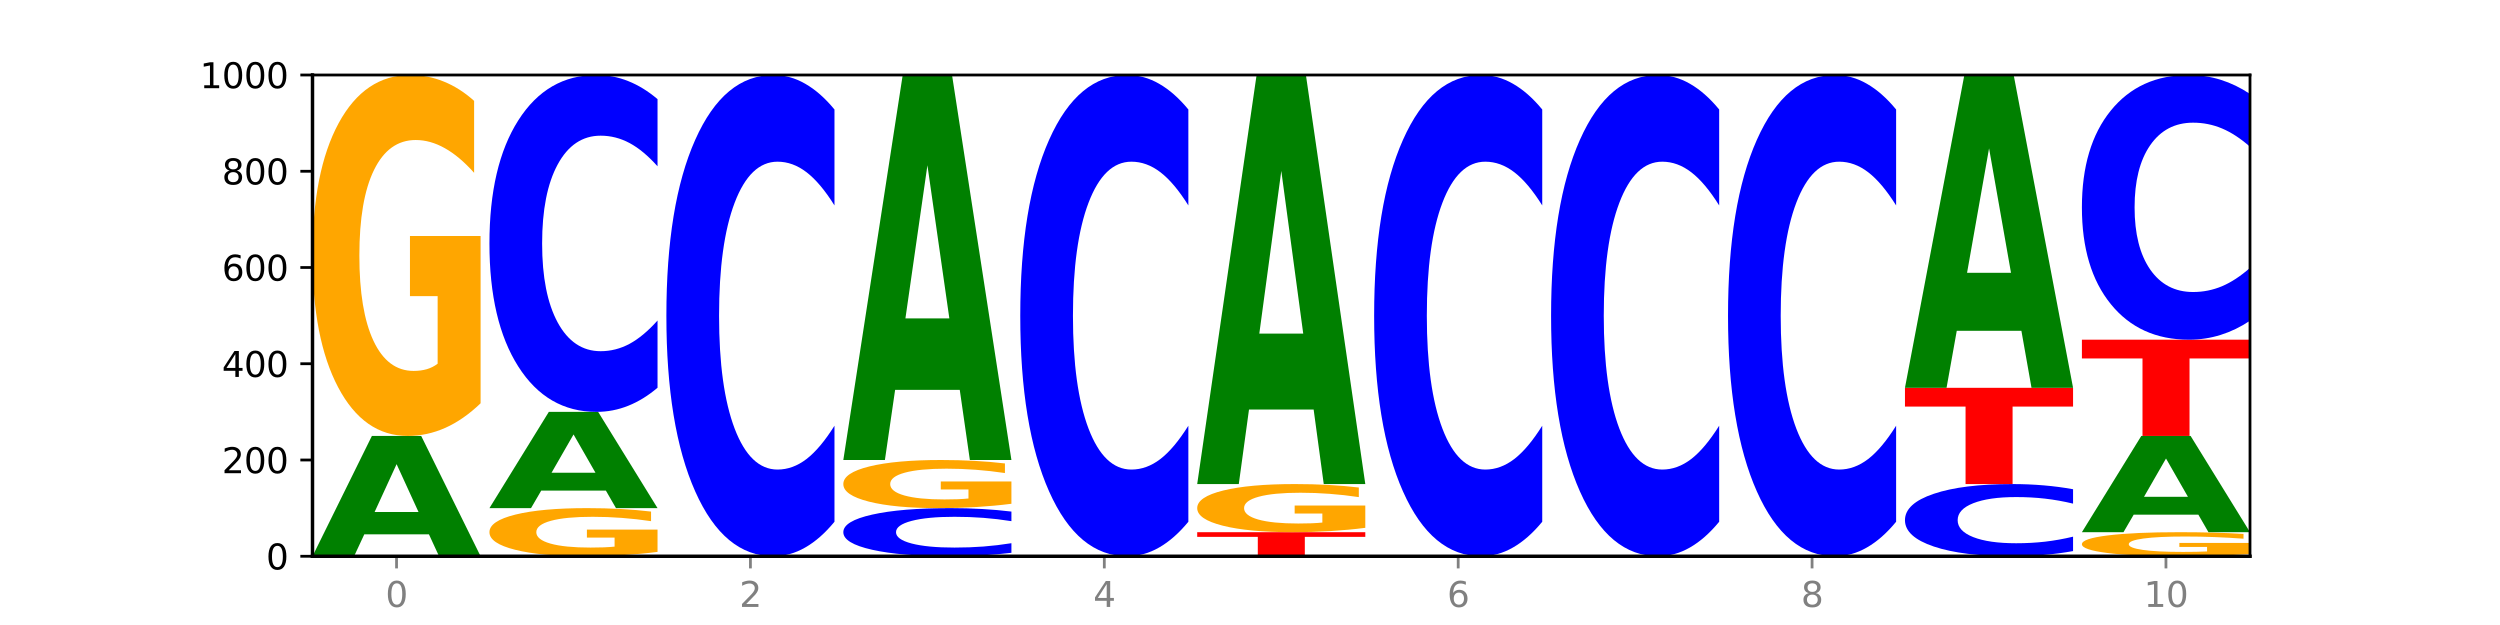
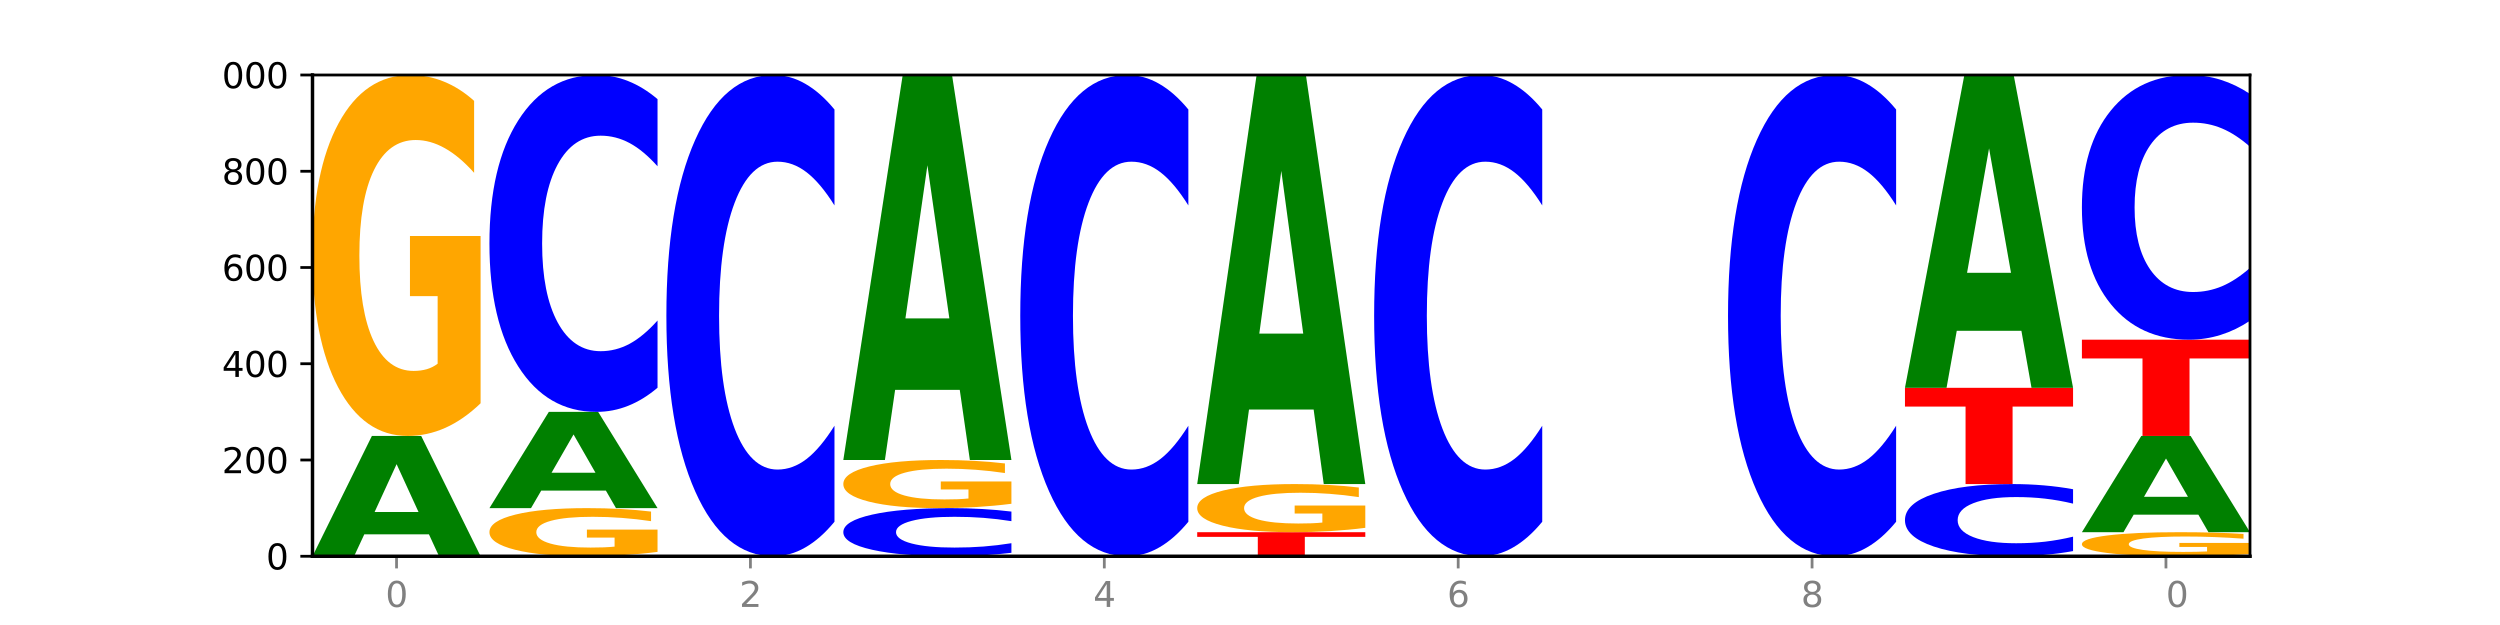
<svg xmlns="http://www.w3.org/2000/svg" xmlns:xlink="http://www.w3.org/1999/xlink" width="720pt" height="180pt" viewBox="0 0 720 180" version="1.1">
  <defs>
    <style type="text/css">*{stroke-linejoin: round; stroke-linecap: butt}</style>
  </defs>
  <g id="figure_1">
    <g id="patch_1">
      <path d="M 0 180  L 720 180  L 720 0  L 0 0  z " style="fill: #ffffff" />
    </g>
    <g id="axes_1">
      <g id="patch_2">
-         <path d="M 90 160.2  L 648 160.2  L 648 21.6  L 90 21.6  z " style="fill: #ffffff" />
-       </g>
+         </g>
      <g id="line2d_1">
        <path d="M 90 160.2  L 648 160.2  " clip-path="url(#pd8b4e6bb01)" style="fill: none; stroke: #000000; stroke-width: 0.5; stroke-linecap: square" />
      </g>
      <g id="patch_3">
        <path d="M 123.534 153.888  L 104.916 153.888  L 101.977 160.2  L 90 160.2  L 107.104 125.55  L 121.307 125.55  L 138.411 160.2  L 126.444 160.2  L 123.534 153.888  z M 107.886 147.457  L 120.535 147.457  L 114.22 133.674  L 107.886 147.457  z " clip-path="url(#pd8b4e6bb01)" style="fill: #008000" />
      </g>
      <g id="patch_4">
        <path d="M 138.411 116.145  Q 133.529 120.847 128.277 123.209  Q 123.026 125.55 117.428 125.55  Q 104.777 125.55 97.389 111.55  Q 90 97.549 90 73.607  Q 90 49.386 97.519 35.493  Q 105.048 21.6 118.144 21.6  Q 123.189 21.6 127.811 23.49  Q 132.444 25.358 136.545 29.051  L 136.545 49.772  Q 132.313 45.027 128.126 42.686  Q 123.938 40.324 119.728 40.324  Q 111.938 40.324 107.717 48.956  Q 103.497 57.567 103.497 73.607  Q 103.497 89.497 107.566 98.172  Q 111.634 106.826 119.12 106.826  Q 121.16 106.826 122.907 106.332  Q 124.654 105.816 126.042 104.743  L 126.042 85.288  L 118.068 85.288  L 118.068 67.96  L 138.411 67.96  L 138.411 116.145  z " clip-path="url(#pd8b4e6bb01)" style="fill: #ffa600" />
      </g>
      <g id="patch_5">
        <path d="M 189.37 158.946  Q 184.488 159.573 179.236 159.888  Q 173.985 160.2 168.387 160.2  Q 155.736 160.2 148.347 158.333  Q 140.959 156.467 140.959 153.274  Q 140.959 150.045 148.478 148.192  Q 156.007 146.34 169.103 146.34  Q 174.148 146.34 178.77 146.592  Q 183.403 146.841 187.504 147.333  L 187.504 150.096  Q 183.272 149.464 179.084 149.152  Q 174.896 148.837 170.687 148.837  Q 162.897 148.837 158.676 149.988  Q 154.456 151.136 154.456 153.274  Q 154.456 155.393 158.524 156.55  Q 162.593 157.703 170.079 157.703  Q 172.119 157.703 173.866 157.638  Q 175.613 157.569 177.001 157.426  L 177.001 154.832  L 169.027 154.832  L 169.027 152.521  L 189.37 152.521  L 189.37 158.946  z " clip-path="url(#pd8b4e6bb01)" style="fill: #ffa600" />
      </g>
      <g id="patch_6">
        <path d="M 174.493 141.29  L 155.875 141.29  L 152.935 146.34  L 140.959 146.34  L 158.063 118.62  L 172.266 118.62  L 189.37 146.34  L 177.403 146.34  L 174.493 141.29  z M 158.845 136.146  L 171.494 136.146  L 165.179 125.119  L 158.845 136.146  z " clip-path="url(#pd8b4e6bb01)" style="fill: #008000" />
      </g>
      <g id="patch_7">
        <path d="M 189.37 111.666  Q 185.32 115.113 180.942 116.856  Q 176.563 118.62 171.794 118.62  Q 157.572 118.62 149.265 105.553  Q 140.959 92.486 140.959 70.14  Q 140.959 47.714 149.265 34.667  Q 157.572 21.6 171.794 21.6  Q 176.563 21.6 180.942 23.364  Q 185.32 25.107 189.37 28.554  L 189.37 47.894  Q 185.284 43.325 181.32 41.2  Q 177.356 39.076 172.977 39.076  Q 165.122 39.076 160.621 47.353  Q 156.132 55.61 156.132 70.14  Q 156.132 84.61 160.621 92.887  Q 165.122 101.144 172.977 101.144  Q 177.356 101.144 181.32 99.02  Q 185.284 96.875 189.37 92.306  L 189.37 111.666  z " clip-path="url(#pd8b4e6bb01)" style="fill: #0000ff" />
      </g>
      <g id="patch_8">
        <path d="M 240.329 150.265  Q 236.279 155.19 231.9 157.681  Q 227.522 160.2 222.753 160.2  Q 208.53 160.2 200.224 141.533  Q 191.918 122.866 191.918 90.943  Q 191.918 58.905 200.224 40.267  Q 208.53 21.6 222.753 21.6  Q 227.522 21.6 231.9 24.119  Q 236.279 26.61 240.329 31.535  L 240.329 59.163  Q 236.243 52.635 232.279 49.601  Q 228.314 46.566 223.936 46.566  Q 216.081 46.566 211.58 58.39  Q 207.091 70.186 207.091 90.943  Q 207.091 111.614 211.58 123.439  Q 216.081 135.234 223.936 135.234  Q 228.314 135.234 232.279 132.199  Q 236.243 129.136 240.329 122.608  L 240.329 150.265  z " clip-path="url(#pd8b4e6bb01)" style="fill: #0000ff" />
      </g>
      <g id="patch_9">
        <path d="M 291.288 159.207  Q 287.238 159.699 282.859 159.948  Q 278.481 160.2 273.711 160.2  Q 259.489 160.2 251.183 158.333  Q 242.877 156.467 242.877 153.274  Q 242.877 150.071 251.183 148.207  Q 259.489 146.34 273.711 146.34  Q 278.481 146.34 282.859 146.592  Q 287.238 146.841 291.288 147.333  L 291.288 150.096  Q 287.202 149.444 283.237 149.14  Q 279.273 148.837 274.895 148.837  Q 267.04 148.837 262.539 150.019  Q 258.05 151.199 258.05 153.274  Q 258.05 155.341 262.539 156.524  Q 267.04 157.703 274.895 157.703  Q 279.273 157.703 283.237 157.4  Q 287.202 157.094 291.288 156.441  L 291.288 159.207  z " clip-path="url(#pd8b4e6bb01)" style="fill: #0000ff" />
      </g>
      <g id="patch_10">
        <path d="M 291.288 145.086  Q 286.405 145.713 281.154 146.028  Q 275.903 146.34 270.305 146.34  Q 257.654 146.34 250.265 144.473  Q 242.877 142.607 242.877 139.414  Q 242.877 136.185 250.395 134.332  Q 257.925 132.48 271.021 132.48  Q 276.066 132.48 280.688 132.732  Q 285.32 132.981 289.422 133.473  L 289.422 136.236  Q 285.19 135.604 281.002 135.292  Q 276.814 134.977 272.605 134.977  Q 264.815 134.977 260.594 136.128  Q 256.374 137.276 256.374 139.414  Q 256.374 141.533 260.442 142.69  Q 264.511 143.843 271.997 143.843  Q 274.037 143.843 275.784 143.778  Q 277.53 143.709 278.919 143.566  L 278.919 140.972  L 270.945 140.972  L 270.945 138.661  L 291.288 138.661  L 291.288 145.086  z " clip-path="url(#pd8b4e6bb01)" style="fill: #ffa600" />
      </g>
      <g id="patch_11">
        <path d="M 276.411 112.281  L 257.793 112.281  L 254.853 132.48  L 242.877 132.48  L 259.98 21.6  L 274.184 21.6  L 291.288 132.48  L 279.321 132.48  L 276.411 112.281  z M 260.762 91.702  L 273.412 91.702  L 267.097 47.597  L 260.762 91.702  z " clip-path="url(#pd8b4e6bb01)" style="fill: #008000" />
      </g>
      <g id="patch_12">
        <path d="M 342.247 150.265  Q 338.197 155.19 333.818 157.681  Q 329.439 160.2 324.67 160.2  Q 310.448 160.2 302.142 141.533  Q 293.836 122.866 293.836 90.943  Q 293.836 58.905 302.142 40.267  Q 310.448 21.6 324.67 21.6  Q 329.439 21.6 333.818 24.119  Q 338.197 26.61 342.247 31.535  L 342.247 59.163  Q 338.16 52.635 334.196 49.601  Q 330.232 46.566 325.853 46.566  Q 317.998 46.566 313.498 58.39  Q 309.009 70.186 309.009 90.943  Q 309.009 111.614 313.498 123.439  Q 317.998 135.234 325.853 135.234  Q 330.232 135.234 334.196 132.199  Q 338.16 129.136 342.247 122.608  L 342.247 150.265  z " clip-path="url(#pd8b4e6bb01)" style="fill: #0000ff" />
      </g>
      <g id="patch_13">
        <path d="M 344.795 153.27  L 393.205 153.27  L 393.205 154.622  L 375.789 154.622  L 375.789 160.2  L 362.245 160.2  L 362.245 154.622  L 344.795 154.622  L 344.795 153.27  z " clip-path="url(#pd8b4e6bb01)" style="fill: #ff0000" />
      </g>
      <g id="patch_14">
        <path d="M 393.205 152.016  Q 388.323 152.643 383.072 152.958  Q 377.821 153.27 372.222 153.27  Q 359.572 153.27 352.183 151.403  Q 344.795 149.537 344.795 146.344  Q 344.795 143.115 352.313 141.262  Q 359.843 139.41 372.938 139.41  Q 377.983 139.41 382.605 139.662  Q 387.238 139.911 391.339 140.403  L 391.339 143.166  Q 387.108 142.534 382.92 142.222  Q 378.732 141.907 374.522 141.907  Q 366.732 141.907 362.512 143.058  Q 358.291 144.206 358.291 146.344  Q 358.291 148.463 362.36 149.62  Q 366.429 150.773 373.915 150.773  Q 375.955 150.773 377.701 150.708  Q 379.448 150.639 380.837 150.496  L 380.837 147.902  L 372.862 147.902  L 372.862 145.591  L 393.205 145.591  L 393.205 152.016  z " clip-path="url(#pd8b4e6bb01)" style="fill: #ffa600" />
      </g>
      <g id="patch_15">
        <path d="M 378.329 117.949  L 359.711 117.949  L 356.771 139.41  L 344.795 139.41  L 361.898 21.6  L 376.102 21.6  L 393.205 139.41  L 381.239 139.41  L 378.329 117.949  z M 362.68 96.083  L 375.33 96.083  L 369.015 49.222  L 362.68 96.083  z " clip-path="url(#pd8b4e6bb01)" style="fill: #008000" />
      </g>
      <g id="patch_16">
        <path d="M 444.164 150.265  Q 440.115 155.19 435.736 157.681  Q 431.357 160.2 426.588 160.2  Q 412.366 160.2 404.06 141.533  Q 395.753 122.866 395.753 90.943  Q 395.753 58.905 404.06 40.267  Q 412.366 21.6 426.588 21.6  Q 431.357 21.6 435.736 24.119  Q 440.115 26.61 444.164 31.535  L 444.164 59.163  Q 440.078 52.635 436.114 49.601  Q 432.15 46.566 427.771 46.566  Q 419.916 46.566 415.415 58.39  Q 410.927 70.186 410.927 90.943  Q 410.927 111.614 415.415 123.439  Q 419.916 135.234 427.771 135.234  Q 432.15 135.234 436.114 132.199  Q 440.078 129.136 444.164 122.608  L 444.164 150.265  z " clip-path="url(#pd8b4e6bb01)" style="fill: #0000ff" />
      </g>
      <g id="patch_17">
-         <path d="M 495.123 150.265  Q 491.074 155.19 486.695 157.681  Q 482.316 160.2 477.547 160.2  Q 463.325 160.2 455.019 141.533  Q 446.712 122.866 446.712 90.943  Q 446.712 58.905 455.019 40.267  Q 463.325 21.6 477.547 21.6  Q 482.316 21.6 486.695 24.119  Q 491.074 26.61 495.123 31.535  L 495.123 59.163  Q 491.037 52.635 487.073 49.601  Q 483.109 46.566 478.73 46.566  Q 470.875 46.566 466.374 58.39  Q 461.886 70.186 461.886 90.943  Q 461.886 111.614 466.374 123.439  Q 470.875 135.234 478.73 135.234  Q 483.109 135.234 487.073 132.199  Q 491.037 129.136 495.123 122.608  L 495.123 150.265  z " clip-path="url(#pd8b4e6bb01)" style="fill: #0000ff" />
-       </g>
+         </g>
      <g id="patch_18">
        <path d="M 546.082 150.265  Q 542.033 155.19 537.654 157.681  Q 533.275 160.2 528.506 160.2  Q 514.284 160.2 505.978 141.533  Q 497.671 122.866 497.671 90.943  Q 497.671 58.905 505.978 40.267  Q 514.284 21.6 528.506 21.6  Q 533.275 21.6 537.654 24.119  Q 542.033 26.61 546.082 31.535  L 546.082 59.163  Q 541.996 52.635 538.032 49.601  Q 534.068 46.566 529.689 46.566  Q 521.834 46.566 517.333 58.39  Q 512.845 70.186 512.845 90.943  Q 512.845 111.614 517.333 123.439  Q 521.834 135.234 529.689 135.234  Q 534.068 135.234 538.032 132.199  Q 541.996 129.136 546.082 122.608  L 546.082 150.265  z " clip-path="url(#pd8b4e6bb01)" style="fill: #0000ff" />
      </g>
      <g id="patch_19">
        <path d="M 597.041 158.71  Q 592.992 159.448 588.613 159.822  Q 584.234 160.2 579.465 160.2  Q 565.243 160.2 556.936 157.4  Q 548.63 154.6 548.63 149.811  Q 548.63 145.006 556.936 142.21  Q 565.243 139.41 579.465 139.41  Q 584.234 139.41 588.613 139.788  Q 592.992 140.162 597.041 140.9  L 597.041 145.044  Q 592.955 144.065 588.991 143.61  Q 585.027 143.155 580.648 143.155  Q 572.793 143.155 568.292 144.929  Q 563.804 146.698 563.804 149.811  Q 563.804 152.912 568.292 154.686  Q 572.793 156.455 580.648 156.455  Q 585.027 156.455 588.991 156  Q 592.955 155.54 597.041 154.561  L 597.041 158.71  z " clip-path="url(#pd8b4e6bb01)" style="fill: #0000ff" />
      </g>
      <g id="patch_20">
        <path d="M 548.63 111.69  L 597.041 111.69  L 597.041 117.096  L 579.624 117.096  L 579.624 139.41  L 566.081 139.41  L 566.081 117.096  L 548.63 117.096  L 548.63 111.69  z " clip-path="url(#pd8b4e6bb01)" style="fill: #ff0000" />
      </g>
      <g id="patch_21">
        <path d="M 582.164 95.278  L 563.546 95.278  L 560.607 111.69  L 548.63 111.69  L 565.734 21.6  L 579.937 21.6  L 597.041 111.69  L 585.074 111.69  L 582.164 95.278  z M 566.516 78.558  L 579.165 78.558  L 572.85 42.723  L 566.516 78.558  z " clip-path="url(#pd8b4e6bb01)" style="fill: #008000" />
      </g>
      <g id="patch_22">
        <path d="M 648 159.573  Q 643.118 159.886 637.866 160.044  Q 632.615 160.2 627.017 160.2  Q 614.366 160.2 606.978 159.267  Q 599.589 158.333 599.589 156.737  Q 599.589 155.122 607.108 154.196  Q 614.637 153.27 627.733 153.27  Q 632.778 153.27 637.4 153.396  Q 642.033 153.521 646.134 153.767  L 646.134 155.148  Q 641.903 154.832 637.715 154.676  Q 633.527 154.518 629.317 154.518  Q 621.527 154.518 617.306 155.094  Q 613.086 155.668 613.086 156.737  Q 613.086 157.796 617.155 158.375  Q 621.223 158.952 628.709 158.952  Q 630.749 158.952 632.496 158.919  Q 634.243 158.884 635.631 158.813  L 635.631 157.516  L 627.657 157.516  L 627.657 156.361  L 648 156.361  L 648 159.573  z " clip-path="url(#pd8b4e6bb01)" style="fill: #ffa600" />
      </g>
      <g id="patch_23">
        <path d="M 633.123 148.22  L 614.505 148.22  L 611.566 153.27  L 599.589 153.27  L 616.693 125.55  L 630.896 125.55  L 648 153.27  L 636.033 153.27  L 633.123 148.22  z M 617.475 143.076  L 630.124 143.076  L 623.809 132.049  L 617.475 143.076  z " clip-path="url(#pd8b4e6bb01)" style="fill: #008000" />
      </g>
      <g id="patch_24">
        <path d="M 599.589 97.83  L 648 97.83  L 648 103.236  L 630.583 103.236  L 630.583 125.55  L 617.04 125.55  L 617.04 103.236  L 599.589 103.236  L 599.589 97.83  z " clip-path="url(#pd8b4e6bb01)" style="fill: #ff0000" />
      </g>
      <g id="patch_25">
        <path d="M 648 92.366  Q 643.951 95.074 639.572 96.444  Q 635.193 97.83 630.424 97.83  Q 616.202 97.83 607.895 87.563  Q 599.589 77.296 599.589 59.739  Q 599.589 42.118 607.895 31.867  Q 616.202 21.6 630.424 21.6  Q 635.193 21.6 639.572 22.986  Q 643.951 24.356 648 27.064  L 648 42.26  Q 643.914 38.669 639.95 37  Q 635.986 35.331 631.607 35.331  Q 623.752 35.331 619.251 41.835  Q 614.762 48.322 614.762 59.739  Q 614.762 71.108 619.251 77.611  Q 623.752 84.099 631.607 84.099  Q 635.986 84.099 639.95 82.43  Q 643.914 80.745 648 77.155  L 648 92.366  z " clip-path="url(#pd8b4e6bb01)" style="fill: #0000ff" />
      </g>
      <g id="matplotlib.axis_1">
        <g id="xtick_1">
          <g id="line2d_2">
            <defs>
              <path id="m5ac64a548f" d="M 0 0  L 0 3.5  " style="stroke: #808080; stroke-width: 0.8" />
            </defs>
            <g>
              <use xlink:href="#m5ac64a548f" x="114.205" y="160.2" style="fill: #808080; stroke: #808080; stroke-width: 0.8" />
            </g>
          </g>
          <g id="text_1">
            <g style="fill: #808080" transform="translate(111.024 174.798) scale(0.1 -0.1)">
              <defs>
                <path id="DejaVuSans-30" d="M 2034 4250  Q 1547 4250 1301 3770  Q 1056 3291 1056 2328  Q 1056 1369 1301 889  Q 1547 409 2034 409  Q 2525 409 2770 889  Q 3016 1369 3016 2328  Q 3016 3291 2770 3770  Q 2525 4250 2034 4250  z M 2034 4750  Q 2819 4750 3233 4129  Q 3647 3509 3647 2328  Q 3647 1150 3233 529  Q 2819 -91 2034 -91  Q 1250 -91 836 529  Q 422 1150 422 2328  Q 422 3509 836 4129  Q 1250 4750 2034 4750  z " transform="scale(0.016)" />
              </defs>
              <use xlink:href="#DejaVuSans-30" />
            </g>
          </g>
        </g>
        <g id="xtick_2">
          <g id="line2d_3">
            <g>
              <use xlink:href="#m5ac64a548f" x="216.123" y="160.2" style="fill: #808080; stroke: #808080; stroke-width: 0.8" />
            </g>
          </g>
          <g id="text_2">
            <g style="fill: #808080" transform="translate(212.942 174.798) scale(0.1 -0.1)">
              <defs>
                <path id="DejaVuSans-32" d="M 1228 531  L 3431 531  L 3431 0  L 469 0  L 469 531  Q 828 903 1448 1529  Q 2069 2156 2228 2338  Q 2531 2678 2651 2914  Q 2772 3150 2772 3378  Q 2772 3750 2511 3984  Q 2250 4219 1831 4219  Q 1534 4219 1204 4116  Q 875 4013 500 3803  L 500 4441  Q 881 4594 1212 4672  Q 1544 4750 1819 4750  Q 2544 4750 2975 4387  Q 3406 4025 3406 3419  Q 3406 3131 3298 2873  Q 3191 2616 2906 2266  Q 2828 2175 2409 1742  Q 1991 1309 1228 531  z " transform="scale(0.016)" />
              </defs>
              <use xlink:href="#DejaVuSans-32" />
            </g>
          </g>
        </g>
        <g id="xtick_3">
          <g id="line2d_4">
            <g>
              <use xlink:href="#m5ac64a548f" x="318.041" y="160.2" style="fill: #808080; stroke: #808080; stroke-width: 0.8" />
            </g>
          </g>
          <g id="text_3">
            <g style="fill: #808080" transform="translate(314.86 174.798) scale(0.1 -0.1)">
              <defs>
                <path id="DejaVuSans-34" d="M 2419 4116  L 825 1625  L 2419 1625  L 2419 4116  z M 2253 4666  L 3047 4666  L 3047 1625  L 3713 1625  L 3713 1100  L 3047 1100  L 3047 0  L 2419 0  L 2419 1100  L 313 1100  L 313 1709  L 2253 4666  z " transform="scale(0.016)" />
              </defs>
              <use xlink:href="#DejaVuSans-34" />
            </g>
          </g>
        </g>
        <g id="xtick_4">
          <g id="line2d_5">
            <g>
              <use xlink:href="#m5ac64a548f" x="419.959" y="160.2" style="fill: #808080; stroke: #808080; stroke-width: 0.8" />
            </g>
          </g>
          <g id="text_4">
            <g style="fill: #808080" transform="translate(416.778 174.798) scale(0.1 -0.1)">
              <defs>
                <path id="DejaVuSans-36" d="M 2113 2584  Q 1688 2584 1439 2293  Q 1191 2003 1191 1497  Q 1191 994 1439 701  Q 1688 409 2113 409  Q 2538 409 2786 701  Q 3034 994 3034 1497  Q 3034 2003 2786 2293  Q 2538 2584 2113 2584  z M 3366 4563  L 3366 3988  Q 3128 4100 2886 4159  Q 2644 4219 2406 4219  Q 1781 4219 1451 3797  Q 1122 3375 1075 2522  Q 1259 2794 1537 2939  Q 1816 3084 2150 3084  Q 2853 3084 3261 2657  Q 3669 2231 3669 1497  Q 3669 778 3244 343  Q 2819 -91 2113 -91  Q 1303 -91 875 529  Q 447 1150 447 2328  Q 447 3434 972 4092  Q 1497 4750 2381 4750  Q 2619 4750 2861 4703  Q 3103 4656 3366 4563  z " transform="scale(0.016)" />
              </defs>
              <use xlink:href="#DejaVuSans-36" />
            </g>
          </g>
        </g>
        <g id="xtick_5">
          <g id="line2d_6">
            <g>
              <use xlink:href="#m5ac64a548f" x="521.877" y="160.2" style="fill: #808080; stroke: #808080; stroke-width: 0.8" />
            </g>
          </g>
          <g id="text_5">
            <g style="fill: #808080" transform="translate(518.695 174.798) scale(0.1 -0.1)">
              <defs>
                <path id="DejaVuSans-38" d="M 2034 2216  Q 1584 2216 1326 1975  Q 1069 1734 1069 1313  Q 1069 891 1326 650  Q 1584 409 2034 409  Q 2484 409 2743 651  Q 3003 894 3003 1313  Q 3003 1734 2745 1975  Q 2488 2216 2034 2216  z M 1403 2484  Q 997 2584 770 2862  Q 544 3141 544 3541  Q 544 4100 942 4425  Q 1341 4750 2034 4750  Q 2731 4750 3128 4425  Q 3525 4100 3525 3541  Q 3525 3141 3298 2862  Q 3072 2584 2669 2484  Q 3125 2378 3379 2068  Q 3634 1759 3634 1313  Q 3634 634 3220 271  Q 2806 -91 2034 -91  Q 1263 -91 848 271  Q 434 634 434 1313  Q 434 1759 690 2068  Q 947 2378 1403 2484  z M 1172 3481  Q 1172 3119 1398 2916  Q 1625 2713 2034 2713  Q 2441 2713 2670 2916  Q 2900 3119 2900 3481  Q 2900 3844 2670 4047  Q 2441 4250 2034 4250  Q 1625 4250 1398 4047  Q 1172 3844 1172 3481  z " transform="scale(0.016)" />
              </defs>
              <use xlink:href="#DejaVuSans-38" />
            </g>
          </g>
        </g>
        <g id="xtick_6">
          <g id="line2d_7">
            <g>
              <use xlink:href="#m5ac64a548f" x="623.795" y="160.2" style="fill: #808080; stroke: #808080; stroke-width: 0.8" />
            </g>
          </g>
          <g id="text_6">
            <g style="fill: #808080" transform="translate(617.432 174.798) scale(0.1 -0.1)">
              <defs>
-                 <path id="DejaVuSans-31" d="M 794 531  L 1825 531  L 1825 4091  L 703 3866  L 703 4441  L 1819 4666  L 2450 4666  L 2450 531  L 3481 531  L 3481 0  L 794 0  L 794 531  z " transform="scale(0.016)" />
-               </defs>
+                 </defs>
              <use xlink:href="#DejaVuSans-31" />
              <use xlink:href="#DejaVuSans-30" x="63.623" />
            </g>
          </g>
        </g>
      </g>
      <g id="matplotlib.axis_2">
        <g id="ytick_1">
          <g id="line2d_8">
            <defs>
              <path id="m9d3cca067a" d="M 0 0  L -3.5 0  " style="stroke: #000000; stroke-width: 0.8" />
            </defs>
            <g>
              <use xlink:href="#m9d3cca067a" x="90" y="160.2" style="stroke: #000000; stroke-width: 0.8" />
            </g>
          </g>
          <g id="text_7">
            <g transform="translate(76.638 163.999) scale(0.1 -0.1)">
              <use xlink:href="#DejaVuSans-30" />
            </g>
          </g>
        </g>
        <g id="ytick_2">
          <g id="line2d_9">
            <g>
              <use xlink:href="#m9d3cca067a" x="90" y="132.48" style="stroke: #000000; stroke-width: 0.8" />
            </g>
          </g>
          <g id="text_8">
            <g transform="translate(63.913 136.279) scale(0.1 -0.1)">
              <use xlink:href="#DejaVuSans-32" />
              <use xlink:href="#DejaVuSans-30" x="63.623" />
              <use xlink:href="#DejaVuSans-30" x="127.246" />
            </g>
          </g>
        </g>
        <g id="ytick_3">
          <g id="line2d_10">
            <g>
              <use xlink:href="#m9d3cca067a" x="90" y="104.76" style="stroke: #000000; stroke-width: 0.8" />
            </g>
          </g>
          <g id="text_9">
            <g transform="translate(63.913 108.559) scale(0.1 -0.1)">
              <use xlink:href="#DejaVuSans-34" />
              <use xlink:href="#DejaVuSans-30" x="63.623" />
              <use xlink:href="#DejaVuSans-30" x="127.246" />
            </g>
          </g>
        </g>
        <g id="ytick_4">
          <g id="line2d_11">
            <g>
              <use xlink:href="#m9d3cca067a" x="90" y="77.04" style="stroke: #000000; stroke-width: 0.8" />
            </g>
          </g>
          <g id="text_10">
            <g transform="translate(63.913 80.839) scale(0.1 -0.1)">
              <use xlink:href="#DejaVuSans-36" />
              <use xlink:href="#DejaVuSans-30" x="63.623" />
              <use xlink:href="#DejaVuSans-30" x="127.246" />
            </g>
          </g>
        </g>
        <g id="ytick_5">
          <g id="line2d_12">
            <g>
              <use xlink:href="#m9d3cca067a" x="90" y="49.32" style="stroke: #000000; stroke-width: 0.8" />
            </g>
          </g>
          <g id="text_11">
            <g transform="translate(63.913 53.119) scale(0.1 -0.1)">
              <use xlink:href="#DejaVuSans-38" />
              <use xlink:href="#DejaVuSans-30" x="63.623" />
              <use xlink:href="#DejaVuSans-30" x="127.246" />
            </g>
          </g>
        </g>
        <g id="ytick_6">
          <g id="line2d_13">
            <g>
              <use xlink:href="#m9d3cca067a" x="90" y="21.6" style="stroke: #000000; stroke-width: 0.8" />
            </g>
          </g>
          <g id="text_12">
            <g transform="translate(57.55 25.399) scale(0.1 -0.1)">
              <use xlink:href="#DejaVuSans-31" />
              <use xlink:href="#DejaVuSans-30" x="63.623" />
              <use xlink:href="#DejaVuSans-30" x="127.246" />
              <use xlink:href="#DejaVuSans-30" x="190.869" />
            </g>
          </g>
        </g>
      </g>
      <g id="patch_26">
        <path d="M 90 160.2  L 90 21.6  " style="fill: none; stroke: #000000; stroke-linejoin: miter; stroke-linecap: square" />
      </g>
      <g id="patch_27">
        <path d="M 648 160.2  L 648 21.6  " style="fill: none; stroke: #000000; stroke-width: 0.8; stroke-linejoin: miter; stroke-linecap: square" />
      </g>
      <g id="patch_28">
        <path d="M 90 160.2  L 648 160.2  " style="fill: none; stroke: #000000; stroke-linejoin: miter; stroke-linecap: square" />
      </g>
      <g id="patch_29">
        <path d="M 90 21.6  L 648 21.6  " style="fill: none; stroke: #000000; stroke-width: 0.8; stroke-linejoin: miter; stroke-linecap: square" />
      </g>
    </g>
  </g>
  <defs>
    <clipPath id="pd8b4e6bb01">
      <rect x="90" y="21.6" width="558" height="138.6" />
    </clipPath>
  </defs>
</svg>